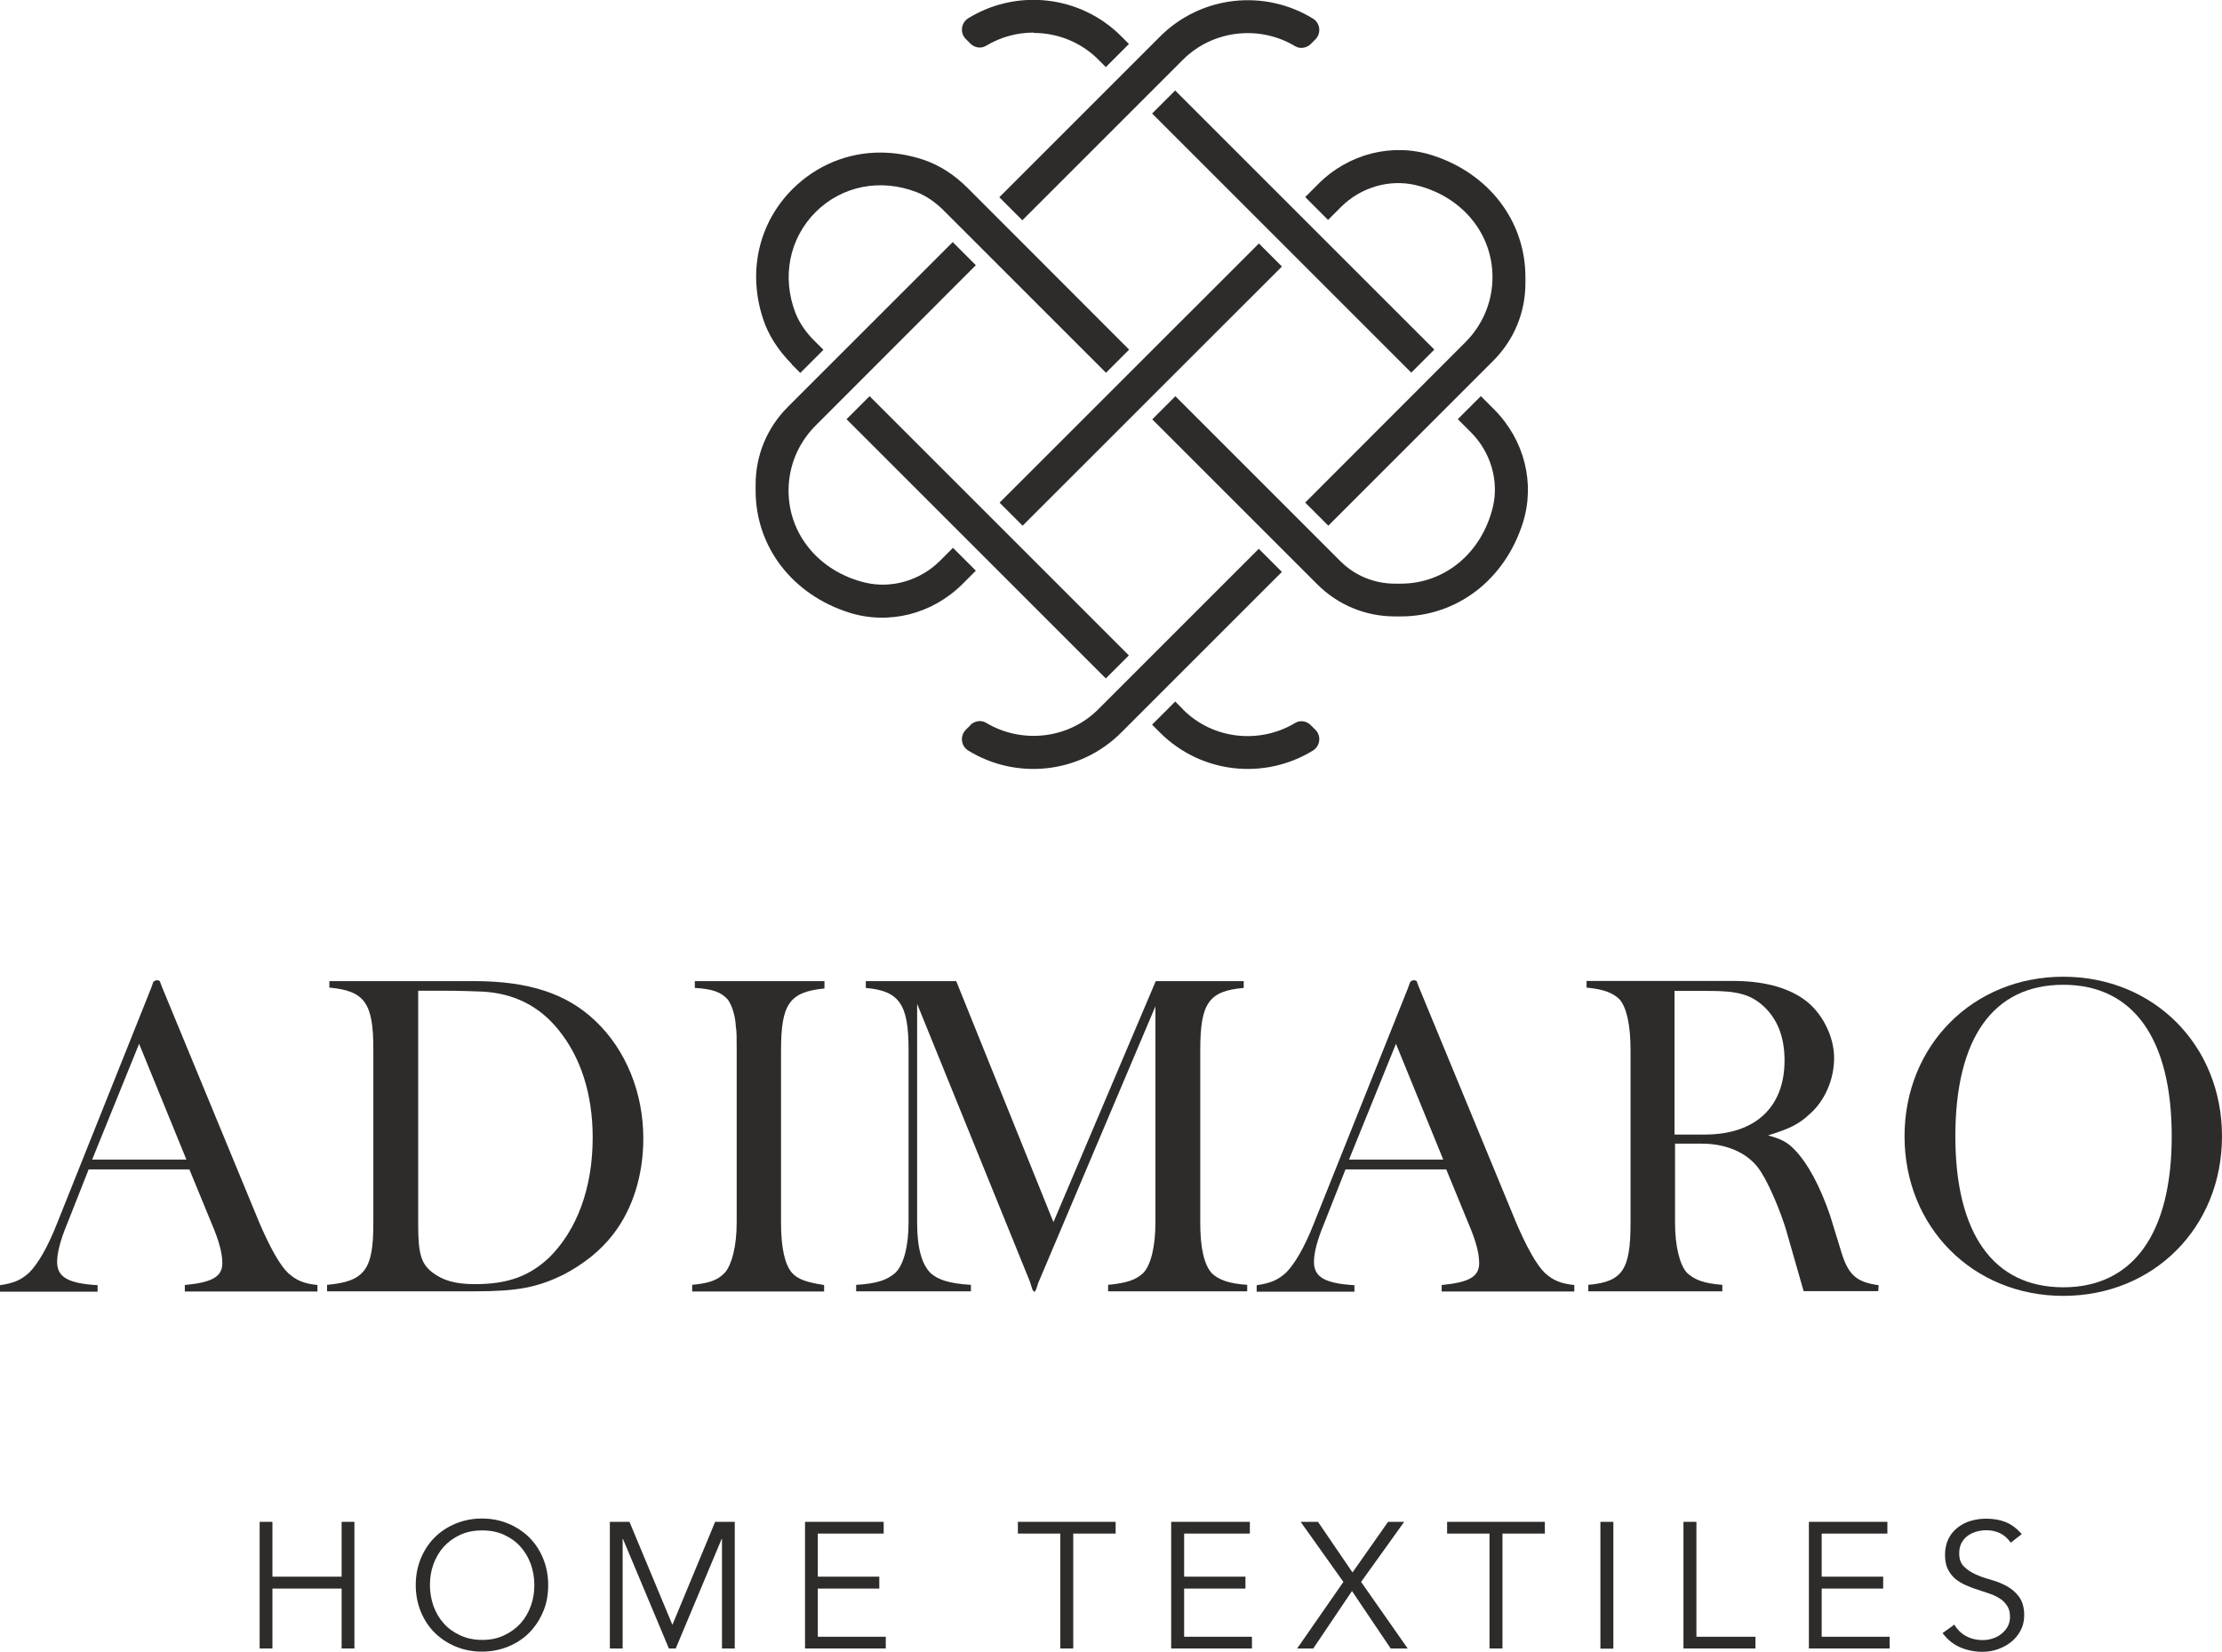
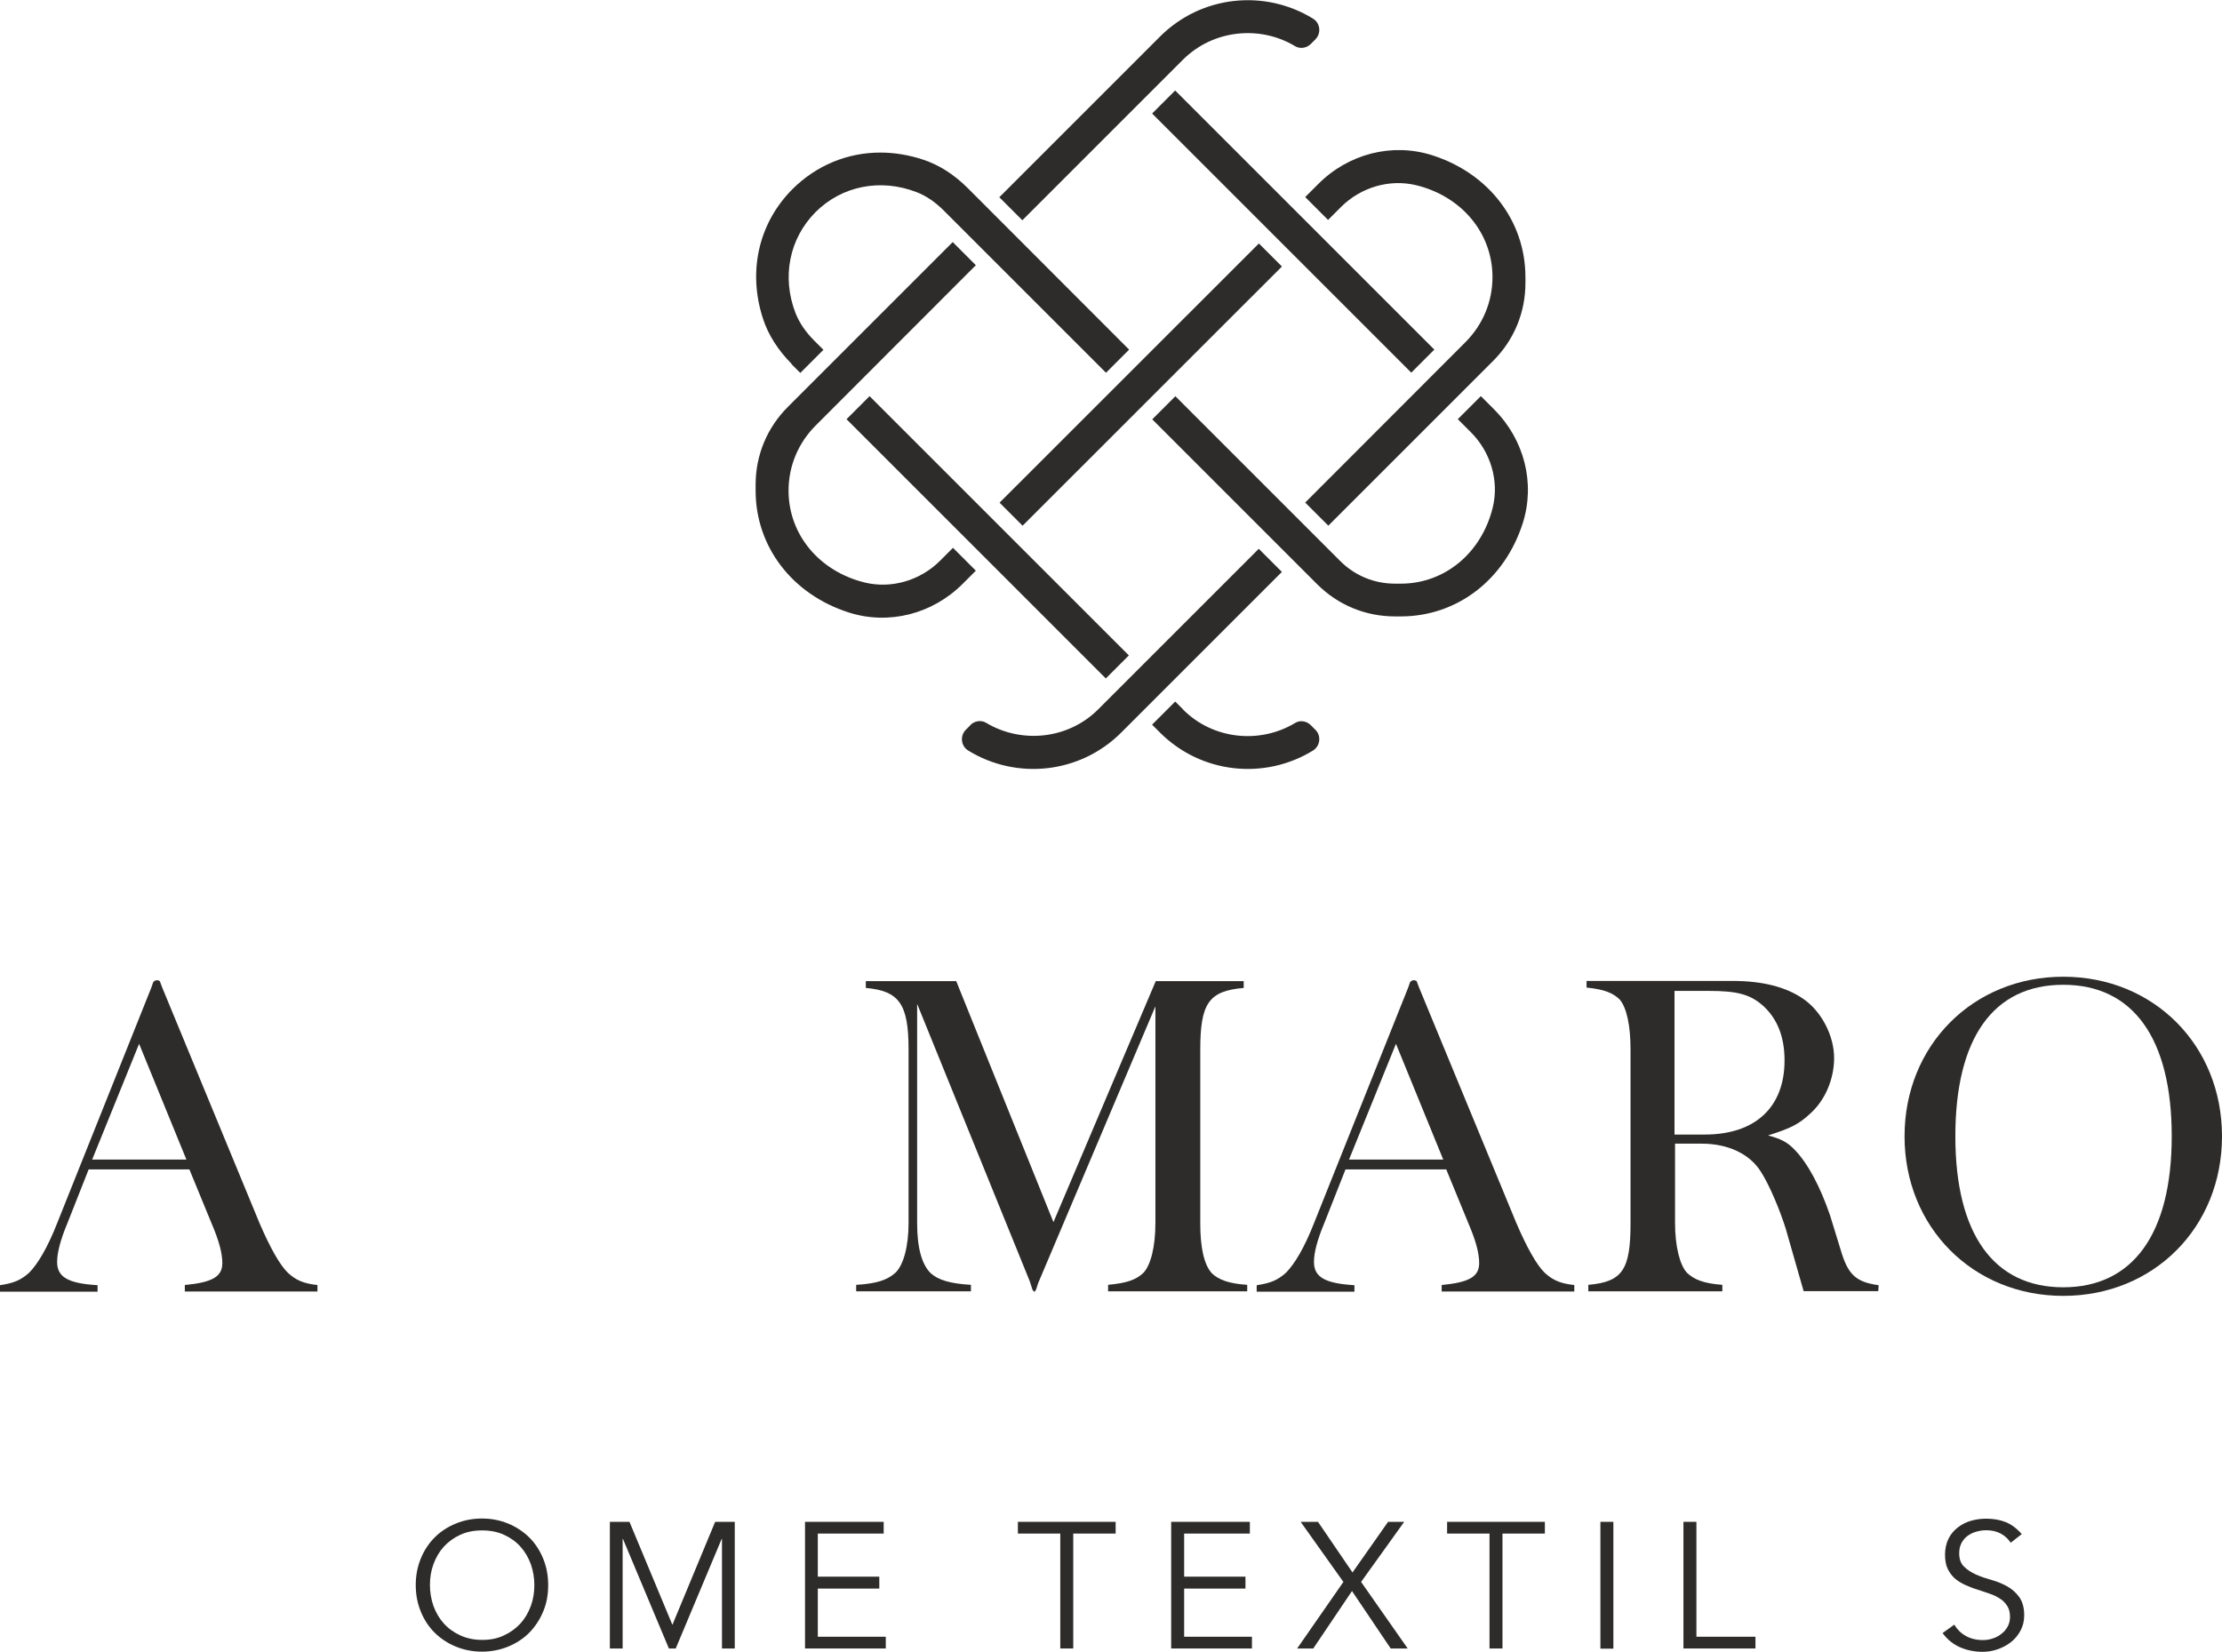
<svg xmlns="http://www.w3.org/2000/svg" id="Camada_2" data-name="Camada 2" viewBox="0 0 126.83 94.3">
  <defs>
    <style>
      .cls-1 {
        fill: #2e2c2b;
        stroke-width: 0px;
      }
    </style>
  </defs>
  <g id="Camada_1-2" data-name="Camada 1">
    <g>
      <g>
-         <path class="cls-1" d="M59,1.88c1.34,0,2.68.51,3.68,1.51l.44.44,1.32-1.32-.44-.44c-2.36-2.36-5.98-2.72-8.73-1.03-.42.26-.49.85-.14,1.19.09.09.18.18.26.26.24.24.61.3.9.12.83-.5,1.77-.75,2.71-.75Z" />
        <path class="cls-1" d="M67.53,40.5l-.45-.45-1.32,1.32.45.45c2.36,2.36,5.98,2.72,8.73,1.03.42-.26.49-.85.14-1.19-.09-.09-.18-.18-.26-.26-.24-.24-.61-.3-.89-.13-2.02,1.22-4.69.95-6.4-.76Z" />
        <path class="cls-1" d="M45.18,20.79l.5.5,1.32-1.32-.53-.53c-.49-.49-.84-1.01-1.06-1.56-.8-2.06-.36-4.26,1.14-5.77,1.5-1.5,3.71-1.94,5.77-1.14.55.21,1.07.57,1.56,1.06l9.25,9.25,1.32-1.32-9.21-9.22c-.79-.79-1.66-1.34-2.59-1.64-.8-.26-1.61-.39-2.4-.39-1.87,0-3.64.72-5.01,2.08-1.94,1.94-2.57,4.71-1.69,7.4.3.93.86,1.8,1.64,2.59Z" />
        <rect class="cls-1" x="55.45" y="20.21" width="1.86" height="20.93" transform="translate(-5.18 48.85) rotate(-45)" />
        <path class="cls-1" d="M84.53,22.61l-1.32,1.32.75.75c1.13,1.13,1.61,2.77,1.25,4.27-.63,2.61-2.74,4.37-5.25,4.37h-.34c-1.18,0-2.29-.46-3.12-1.29l-9.41-9.41-1.32,1.32,9.41,9.41c1.19,1.19,2.76,1.84,4.44,1.84h.34c3.2,0,5.93-2.09,6.96-5.33.72-2.27.09-4.76-1.64-6.49l-.75-.75Z" />
        <path class="cls-1" d="M58.36,12.57l9.17-9.17c1.71-1.7,4.38-1.98,6.4-.76.29.17.66.1.89-.13.08-.08.17-.17.26-.26.35-.35.28-.94-.14-1.19-2.75-1.69-6.37-1.33-8.73,1.03l-9.17,9.17,1.32,1.32Z" />
        <rect class="cls-1" x="54.64" y="21.02" width="20.93" height="1.86" transform="translate(3.55 52.46) rotate(-44.99)" />
        <rect class="cls-1" x="72.89" y="2.76" width="1.86" height="20.92" transform="translate(12.27 56.07) rotate(-45)" />
        <path class="cls-1" d="M75.8,12.56l.74-.74c1.13-1.13,2.77-1.61,4.28-1.25,2.61.63,4.37,2.74,4.37,5.25,0,1.4-.55,2.71-1.53,3.7l-9.16,9.17,1.32,1.32,9.41-9.41c1.19-1.19,1.84-2.76,1.84-4.44v-.34c0-3.2-2.09-5.93-5.33-6.96-2.27-.72-4.76-.09-6.49,1.64l-.75.75,1.32,1.32Z" />
        <path class="cls-1" d="M54.4,31.27l-.74.74c-1.13,1.13-2.77,1.61-4.28,1.25-2.61-.63-4.37-2.74-4.37-5.25,0-1.4.55-2.71,1.53-3.7l9.16-9.17-1.32-1.32-9.41,9.41c-1.19,1.19-1.84,2.76-1.84,4.44v.34c0,3.2,2.09,5.93,5.33,6.96,2.27.72,4.76.09,6.49-1.64l.75-.75-1.32-1.32Z" />
        <path class="cls-1" d="M55.39,41.4c-.08.08-.17.17-.26.26-.35.35-.28.94.14,1.19,2.75,1.69,6.37,1.33,8.73-1.03l9.17-9.17-1.32-1.32-9.17,9.17c-1.7,1.7-4.37,1.98-6.4.76-.29-.17-.66-.1-.89.13Z" />
      </g>
      <g>
        <path class="cls-1" d="M0,73.37c.8-.12,1.19-.29,1.66-.71.49-.49,1.05-1.42,1.61-2.85l5.36-13.41.12-.34s.1-.1.2-.1c.12,0,.19.05.19.1l.12.32,5.55,13.44c.61,1.42,1.17,2.41,1.63,2.85.46.42.9.61,1.68.69v.37h-7.57v-.37c1.56-.15,2.14-.47,2.14-1.25,0-.57-.19-1.28-.61-2.26l-1.27-3.09h-5.75l-1.22,3.09c-.39.93-.58,1.67-.58,2.19,0,.86.61,1.23,2.31,1.33v.37H0v-.34ZM5.26,66.2h5.38l-2.7-6.61-2.68,6.61Z" />
-         <path class="cls-1" d="M18.68,73.35c2.14-.2,2.63-.86,2.63-3.51v-9.95c0-2.63-.49-3.32-2.51-3.51v-.37h8.25c3.12,0,5.29.71,6.92,2.26,1.75,1.65,2.75,4.1,2.75,6.73,0,2.09-.61,4.03-1.71,5.45-.73.96-1.71,1.72-2.83,2.31-1.51.74-2.63.96-5.11.96h-8.4v-.37ZM23.87,56.55v13.39c0,1.62.17,2.19.78,2.68.61.47,1.31.69,2.46.69,1.9,0,3.12-.47,4.24-1.52,1.58-1.57,2.48-3.96,2.48-6.85,0-2.48-.68-4.59-1.97-6.17-1.1-1.35-2.53-2.06-4.31-2.16-.58-.02-1.27-.05-2.14-.05h-1.53Z" />
-         <path class="cls-1" d="M39.51,73.35c1.02-.1,1.46-.27,1.88-.71.39-.47.66-1.52.66-2.85v-9.88c0-.64,0-1.08-.05-1.3-.02-.59-.22-1.23-.46-1.55-.37-.42-.9-.61-1.88-.66v-.39h7.4v.42c-2,.2-2.48.88-2.48,3.54v9.85c0,1.42.22,2.38.63,2.85.34.37.85.54,1.83.69v.37h-7.53v-.37Z" />
        <path class="cls-1" d="M48.89,73.35c1.14-.07,1.75-.27,2.22-.69.46-.44.75-1.5.75-2.85v-9.9c0-2.6-.54-3.34-2.44-3.51v-.39h5.16l5.55,13.76,5.84-13.76h5.02v.39c-2,.17-2.48.88-2.48,3.54v9.9c0,1.4.22,2.36.66,2.85.39.37.97.59,2.02.66v.37h-7.94v-.37c1.07-.1,1.61-.29,2.02-.69.41-.44.68-1.47.68-2.85v-12.36l-6.7,15.82-.1.32c-.05.1-.07.15-.12.15-.02,0-.05-.05-.1-.12l-.15-.47-6.43-15.84v12.53c0,1.4.27,2.36.78,2.85.41.37,1.07.59,2.29.66v.37h-6.55v-.37Z" />
        <path class="cls-1" d="M71.74,73.37c.8-.12,1.19-.29,1.66-.71.49-.49,1.05-1.42,1.61-2.85l5.36-13.41.12-.34s.1-.1.2-.1c.12,0,.19.05.19.1l.12.32,5.55,13.44c.61,1.42,1.17,2.41,1.63,2.85.46.42.9.61,1.68.69v.37h-7.57v-.37c1.56-.15,2.14-.47,2.14-1.25,0-.57-.19-1.28-.61-2.26l-1.27-3.09h-5.75l-1.22,3.09c-.39.93-.58,1.67-.58,2.19,0,.86.61,1.23,2.31,1.33v.37h-5.58v-.34ZM77,66.2h5.38l-2.7-6.61-2.68,6.61Z" />
        <path class="cls-1" d="M90.54,56h8.35c1.71,0,3.04.34,4.02,1.01,1.05.71,1.78,2.11,1.78,3.39,0,1.2-.51,2.41-1.36,3.17-.63.59-1.1.84-2.41,1.25.75.2,1.1.39,1.49.79.78.79,1.49,2.14,2.05,3.78l.68,2.21c.39,1.2.85,1.6,2.09,1.77l-.02.34h-4.26l-1.02-3.56c-.32-1.03-.92-2.48-1.41-3.24-.63-1.03-1.88-1.62-3.38-1.62h-1.53v4.52c0,1.33.27,2.41.68,2.85.41.39.95.61,2.02.69v.37h-7.65v-.37c1.95-.17,2.41-.86,2.41-3.51v-9.92c0-1.38-.22-2.38-.61-2.85-.39-.39-.9-.59-1.9-.69v-.37ZM95.58,64.77h1.73c2.87,0,4.55-1.55,4.55-4.23,0-1.35-.41-2.36-1.19-3.09-.76-.69-1.51-.88-3.14-.88h-1.95v8.21Z" />
        <path class="cls-1" d="M117.77,55.76c5.16,0,9.06,3.91,9.06,9.11s-3.9,9.11-9.06,9.11-9.06-3.93-9.06-9.11,3.9-9.11,9.06-9.11ZM111.61,64.87c0,5.58,2.19,8.62,6.16,8.62s6.19-3.05,6.19-8.62-2.19-8.65-6.19-8.65-6.16,3.05-6.16,8.65Z" />
      </g>
      <g>
-         <polygon class="cls-1" points="14.82 86.88 15.55 86.88 15.55 90.01 19.5 90.01 19.5 86.88 20.23 86.88 20.23 94.11 19.5 94.11 19.5 90.69 15.55 90.69 15.55 94.11 14.82 94.11 14.82 86.88" />
        <path class="cls-1" d="M31.29,90.49c0,.55-.09,1.06-.29,1.52-.19.46-.46.86-.79,1.2-.34.34-.74.6-1.2.79-.46.19-.96.29-1.5.29s-1.04-.1-1.5-.29c-.46-.19-.86-.46-1.2-.79-.34-.34-.6-.74-.79-1.2-.19-.46-.29-.97-.29-1.52s.1-1.06.29-1.52c.19-.46.45-.86.79-1.2.34-.34.74-.6,1.2-.79.46-.19.96-.29,1.5-.29s1.04.1,1.5.29c.46.19.86.46,1.2.79.34.34.6.74.79,1.2.19.46.29.97.29,1.52M30.5,90.49c0-.42-.07-.81-.2-1.19-.14-.38-.33-.71-.59-1-.26-.29-.57-.51-.94-.68-.37-.17-.78-.25-1.25-.25s-.88.08-1.25.25c-.37.17-.68.4-.94.68-.26.29-.45.62-.59,1-.14.38-.2.78-.2,1.19s.07.81.2,1.19c.14.38.33.71.59,1,.26.29.57.51.94.68.37.17.78.26,1.25.26s.88-.08,1.25-.26c.37-.17.68-.4.94-.68.26-.29.45-.62.59-1,.14-.38.2-.78.2-1.19" />
        <polygon class="cls-1" points="38.38 92.76 40.82 86.88 41.94 86.88 41.94 94.11 41.21 94.11 41.21 87.86 41.19 87.86 38.57 94.11 38.18 94.11 35.56 87.86 35.54 87.86 35.54 94.11 34.81 94.11 34.81 86.88 35.93 86.88 38.38 92.76" />
        <polygon class="cls-1" points="46.68 93.44 50.56 93.44 50.56 94.11 45.95 94.11 45.95 86.88 50.44 86.88 50.44 87.55 46.68 87.55 46.68 90.01 50.19 90.01 50.19 90.69 46.68 90.69 46.68 93.44" />
        <polygon class="cls-1" points="61.26 94.11 60.52 94.11 60.52 87.55 58.1 87.55 58.1 86.88 63.68 86.88 63.68 87.55 61.26 87.55 61.26 94.11" />
        <polygon class="cls-1" points="67.59 93.44 71.46 93.44 71.46 94.11 66.85 94.11 66.85 86.88 71.34 86.88 71.34 87.55 67.59 87.55 67.59 90.01 71.09 90.01 71.09 90.69 67.59 90.69 67.59 93.44" />
        <polygon class="cls-1" points="77.2 89.77 79.23 86.88 80.15 86.88 77.69 90.31 80.35 94.11 79.38 94.11 77.17 90.83 74.96 94.11 74.04 94.11 76.68 90.31 74.24 86.88 75.23 86.88 77.2 89.77" />
        <polygon class="cls-1" points="85.76 94.11 85.02 94.11 85.02 87.55 82.6 87.55 82.6 86.88 88.18 86.88 88.18 87.55 85.76 87.55 85.76 94.11" />
        <rect class="cls-1" x="91.35" y="86.88" width=".74" height="7.24" />
        <polygon class="cls-1" points="96.83 93.44 100.2 93.44 100.2 94.11 96.09 94.11 96.09 86.88 96.83 86.88 96.83 93.44" />
-         <polygon class="cls-1" points="103.98 93.44 107.86 93.44 107.86 94.11 103.25 94.11 103.25 86.88 107.73 86.88 107.73 87.55 103.98 87.55 103.98 90.01 107.49 90.01 107.49 90.69 103.98 90.69 103.98 93.44" />
        <path class="cls-1" d="M114.77,88.07c-.32-.47-.79-.71-1.4-.71-.19,0-.38.03-.56.08-.18.05-.35.13-.5.24-.15.11-.26.24-.35.41-.09.17-.13.36-.13.59,0,.33.09.58.28.76.18.18.41.33.68.45.27.12.57.22.89.31.32.09.62.21.9.37.27.15.5.36.68.61.18.25.28.6.28,1.03,0,.33-.07.62-.21.88-.14.26-.32.48-.55.66-.23.18-.48.31-.77.41-.28.1-.57.14-.85.14-.44,0-.86-.08-1.26-.25-.4-.17-.74-.44-1.02-.82l.67-.48c.16.27.37.48.65.64.28.16.61.24.99.24.18,0,.37-.03.55-.09.18-.06.35-.14.49-.26.15-.11.27-.25.36-.41.09-.16.14-.35.14-.56,0-.25-.05-.46-.16-.63-.11-.17-.24-.31-.42-.42-.17-.11-.37-.21-.59-.28-.22-.07-.45-.15-.68-.23-.24-.07-.46-.16-.69-.26-.22-.1-.42-.22-.59-.36-.17-.15-.31-.33-.42-.55-.11-.22-.16-.5-.16-.83s.07-.65.2-.91c.13-.26.31-.47.53-.64.22-.17.47-.3.75-.38.28-.08.57-.12.86-.12.41,0,.78.06,1.11.19.33.13.64.36.93.69l-.64.5Z" />
      </g>
    </g>
  </g>
</svg>